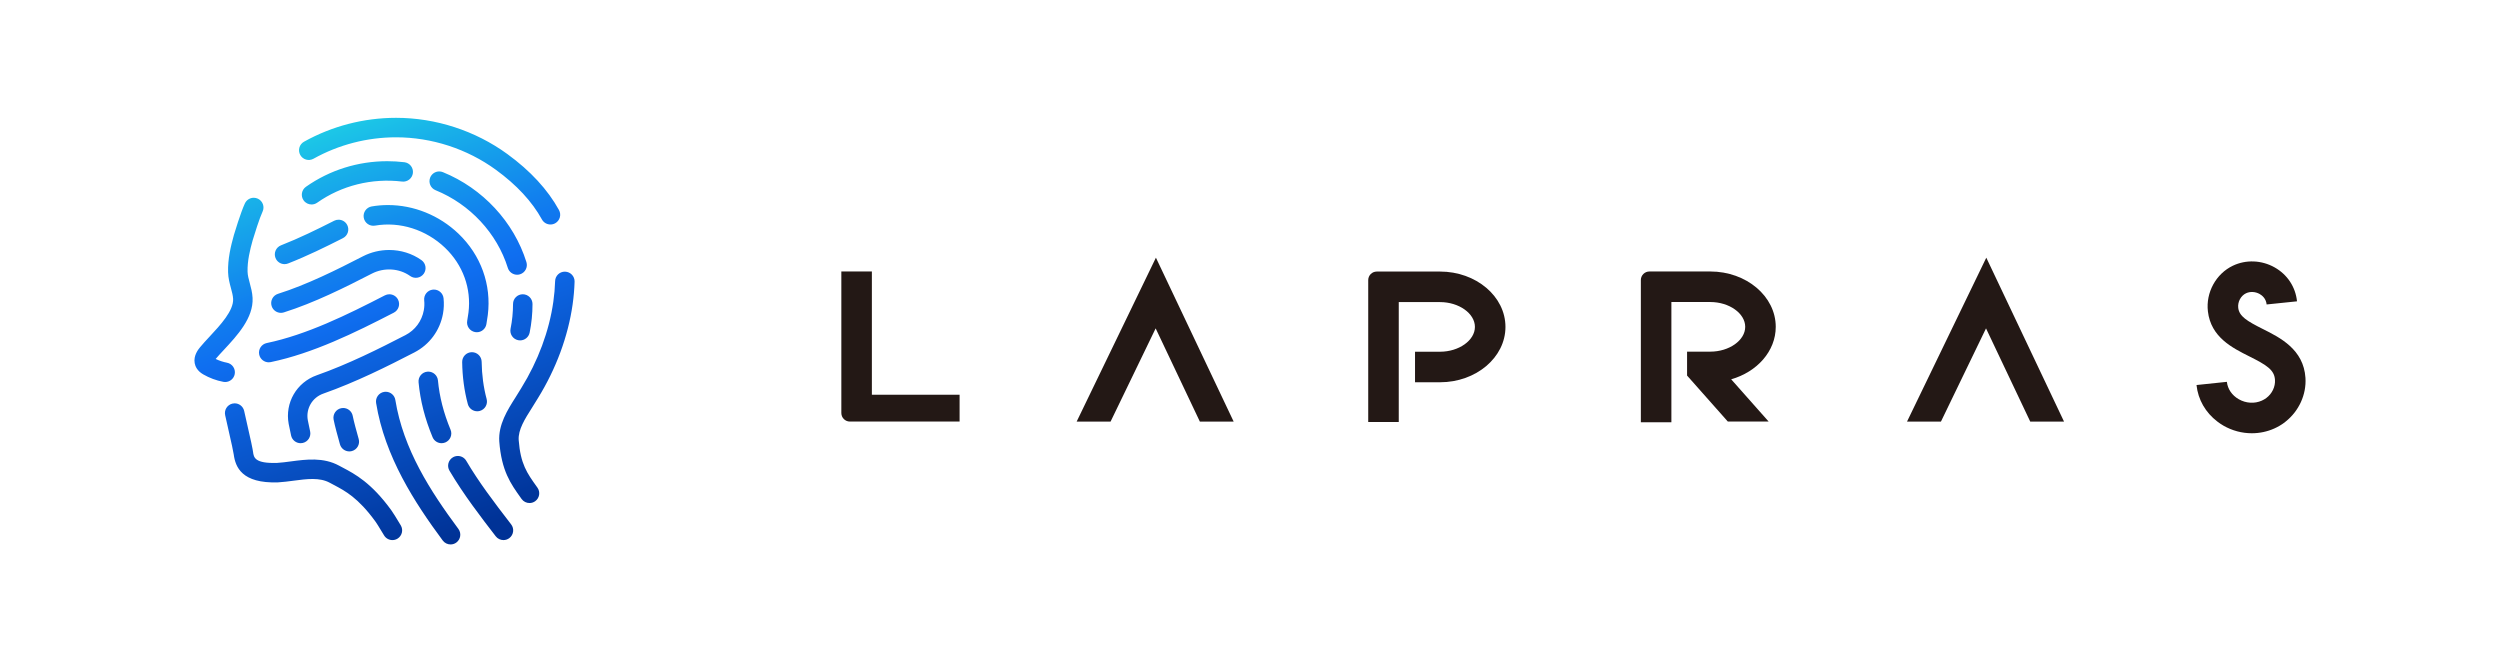
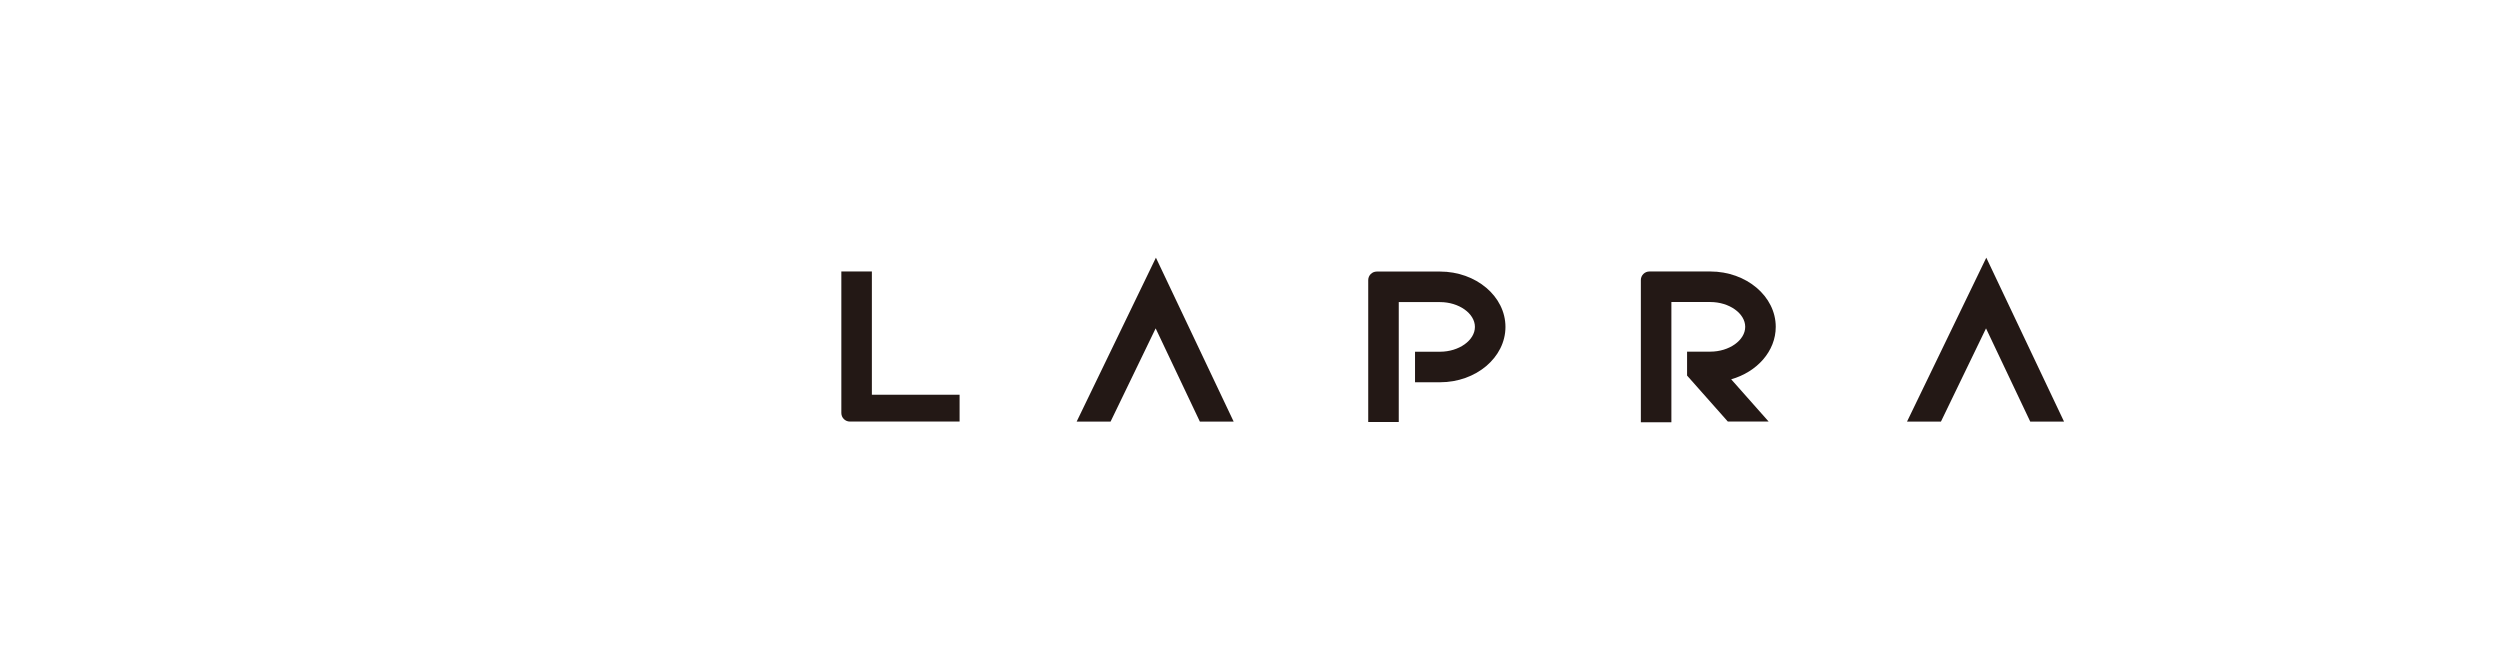
<svg xmlns="http://www.w3.org/2000/svg" id="_レイヤー_1" data-name="レイヤー 1" viewBox="0 0 830.487 220">
  <defs>
    <style>
      .cls-1 {
        fill: none;
      }

      .cls-2 {
        fill: #231815;
      }

      .cls-3 {
        fill: url(#_名称未設定グラデーション_240);
      }

      .cls-4 {
        clip-path: url(#clippath);
      }
    </style>
    <clipPath id="clippath">
-       <path class="cls-1" d="M150.452,151.92c-1.54.908-2.052,2.89-1.144,4.429,4.692,7.959,10.615,15.636,15.374,21.806.637.826,1.595,1.259,2.564,1.259.69,0,1.385-.22,1.974-.674,1.414-1.092,1.677-3.123.584-4.538-5.912-7.665-10.767-14.088-14.923-21.138-.603-1.024-1.681-1.593-2.788-1.593-.558,0-1.125.145-1.641.449M113.375,135.593c-1.752.344-2.894,2.045-2.55,3.799.429,2.183,1.363,5.532,1.98,7.749l.123.445c.399,1.432,1.699,2.37,3.117,2.37.286,0,.578-.039.867-.119,1.721-.478,2.729-2.262,2.25-3.983l-.124-.447c-.591-2.121-1.483-5.324-1.864-7.262-.304-1.544-1.657-2.612-3.172-2.612-.206,0-.416.02-.628.061M77.228,134.07c-1.74.401-2.826,2.138-2.425,3.879,2.392,10.375,2.78,12.539,2.84,13.014.557,4.177,2.689,9.679,14.684,9.277.025-.001.049-.002.075-.003,1.687-.097,3.409-.325,5.074-.546,4.48-.595,8.712-1.155,12.079.682.42.228.852.458,1.299.692,3.812,2.011,8.13,4.291,13.848,12.166.225.309.954,1.378,2.876,4.603.604,1.017,1.68,1.581,2.782,1.581.564,0,1.133-.147,1.652-.456,1.535-.914,2.039-2.901,1.125-4.435-1.512-2.538-2.588-4.251-3.197-5.093-6.604-9.094-12.073-11.98-16.065-14.088-.419-.221-.826-.436-1.222-.651-5.223-2.849-10.962-2.087-16.028-1.414-1.605.212-3.122.414-4.555.498-7.476.244-7.768-1.831-8.009-3.64-.098-.782-.51-3.046-2.953-13.639-.344-1.495-1.673-2.509-3.146-2.509-.242,0-.487.027-.733.084M127.617,130.183c-1.763.286-2.961,1.948-2.675,3.712,2.891,17.821,12.81,33.08,22.133,45.657.634.857,1.612,1.309,2.601,1.309.67,0,1.344-.207,1.923-.636,1.435-1.064,1.737-3.091.673-4.526-9.305-12.554-18.282-26.432-20.944-42.841-.257-1.589-1.628-2.717-3.191-2.717-.172,0-.345.014-.52.042M141.966,123.466c-1.779.165-3.087,1.741-2.922,3.52.566,6.089,2.088,12.057,4.653,18.244.517,1.245,1.72,1.997,2.99,1.997.413,0,.833-.08,1.238-.247,1.651-.685,2.433-2.577,1.748-4.229-2.312-5.578-3.682-10.931-4.187-16.364-.155-1.677-1.563-2.935-3.219-2.935-.099,0-.2.004-.302.014M156.721,116.996c-1.786.024-3.215,1.492-3.19,3.279.067,4.869.698,9.563,1.877,13.954.388,1.444,1.695,2.396,3.123,2.396.279,0,.561-.036.841-.112,1.726-.463,2.75-2.238,2.286-3.963-1.039-3.871-1.598-8.03-1.656-12.363-.024-1.772-1.468-3.191-3.235-3.191-.014,0-.029,0-.045.001M173.661,97.754c-1.786,0-3.234,1.449-3.235,3.235-.001,2.762-.277,5.524-.82,8.211-.355,1.752.778,3.458,2.529,3.812.217.044.432.065.645.065,1.507,0,2.858-1.06,3.167-2.595.629-3.108.949-6.301.949-9.492,0-1.787-1.448-3.237-3.235-3.237h-.001ZM127.857,98.115c-12.606,6.505-26.02,13.085-39.246,15.841-1.749.364-2.872,2.077-2.508,3.826.318,1.526,1.664,2.577,3.163,2.577.219,0,.442-.023.664-.069,14.023-2.921,27.89-9.715,40.893-16.425,1.589-.819,2.211-2.77,1.391-4.359-.575-1.112-1.706-1.752-2.878-1.752-.499,0-1.005.116-1.48.361M143.794,96.208c-1.778.187-3.065,1.78-2.879,3.557.115,1.099.073,2.21-.127,3.303-.652,3.583-2.88,6.596-6.114,8.263-8.724,4.503-18.913,9.617-29.436,13.327-6.71,2.366-10.638,9.157-9.34,16.149.24,1.292.505,2.57.812,3.907.344,1.498,1.676,2.513,3.151,2.513.239,0,.482-.027.725-.082,1.742-.399,2.83-2.134,2.432-3.876-.286-1.249-.534-2.442-.758-3.644-.712-3.838,1.444-7.566,5.13-8.865,10.911-3.847,21.336-9.077,30.252-13.678,5.032-2.596,8.498-7.28,9.514-12.855.308-1.698.374-3.428.194-5.139-.174-1.664-1.58-2.897-3.219-2.897-.111,0-.223.006-.336.017M184.408,93.382c-.069,2.25-.27,4.556-.595,6.855-1.381,9.747-5.07,19.672-10.663,28.701-.015.023-.028.045-.042.068-.567.968-1.18,1.934-1.83,2.958-2.706,4.263-5.774,9.096-5.424,14.664.754,9.805,3.74,13.982,7.196,18.818l.216.303c.633.884,1.627,1.355,2.636,1.355.65,0,1.307-.196,1.877-.603,1.455-1.038,1.791-3.059.753-4.513l-.219-.305c-3.247-4.543-5.394-7.545-6.006-15.504-.214-3.425,2.043-6.982,4.434-10.749.644-1.014,1.31-2.063,1.929-3.117,6.049-9.776,10.044-20.553,11.55-31.168.359-2.534.579-5.08.655-7.567.053-1.786-1.351-3.277-3.136-3.332-.038-.001-.077-.002-.115-.002-1.755,0-3.164,1.39-3.217,3.138M120.552,85.149c-8.636,4.451-18.65,9.449-28.203,12.456-1.704.537-2.651,2.354-2.115,4.058.435,1.381,1.71,2.265,3.085,2.265.322,0,.649-.048.972-.15,10.04-3.161,20.349-8.303,29.225-12.876,4.101-2.112,9.102-1.802,12.741.788,1.457,1.038,3.477.698,4.513-.758,1.037-1.456.697-3.475-.758-4.513-3.137-2.235-6.921-3.372-10.738-3.372-2.984,0-5.988.695-8.722,2.102M111.001,73.335l-.699.355c-4.742,2.404-10.954,5.463-16.949,7.804-1.665.649-2.487,2.525-1.838,4.19.499,1.278,1.721,2.06,3.015,2.06.391,0,.789-.071,1.176-.223,6.255-2.442,12.65-5.59,17.52-8.059l.704-.359c1.593-.808,2.23-2.755,1.421-4.349-.571-1.124-1.708-1.771-2.888-1.771-.492,0-.992.113-1.462.352M123.475,68.573c-1.763.303-2.944,1.975-2.642,3.736.302,1.76,1.97,2.942,3.736,2.641,8.265-1.422,16.962,1.328,23.262,7.351,5.956,5.692,8.795,13.543,7.792,21.537-.104.821-.237,1.688-.42,2.73-.31,1.759.866,3.437,2.626,3.747.19.033.379.05.565.05,1.541,0,2.906-1.105,3.182-2.675.202-1.147.35-2.114.468-3.044,1.262-10.05-2.288-19.899-9.74-27.021-6.418-6.134-14.882-9.51-23.418-9.51-1.806,0-3.615.151-5.41.459M81.359,67.557c-1.424,3.041-3.533,10.087-3.636,10.435-1.079,3.841-2.064,8.001-1.957,12.406.047,1.977.53,3.762.956,5.337.341,1.255.661,2.442.717,3.546.199,3.933-4.244,8.704-7.814,12.538-1.156,1.242-2.249,2.415-3.164,3.53-.557.678-2.251,2.742-1.788,5.289.194,1.067.84,2.576,2.815,3.717,2.084,1.205,4.34,2.042,6.702,2.491.204.04.407.057.608.057,1.523,0,2.88-1.08,3.175-2.631.334-1.755-.819-3.449-2.575-3.783-1.308-.248-2.567-.667-3.758-1.249.76-.907,1.715-1.932,2.721-3.011,4.401-4.728,9.88-10.609,9.541-17.276-.091-1.799-.539-3.451-.933-4.909-.362-1.339-.705-2.604-.733-3.801-.086-3.553.775-7.146,1.703-10.451.57-1.905,2.267-7.326,3.281-9.49.758-1.618.061-3.544-1.557-4.302-.443-.207-.91-.306-1.369-.306-1.216,0-2.382.689-2.933,1.863M142.908,58.97c-.672,1.656.123,3.542,1.779,4.214,11.437,4.649,20.412,14.298,24.008,25.813.432,1.384,1.709,2.271,3.087,2.271.32,0,.644-.048.965-.148,1.706-.533,2.656-2.348,2.124-4.054-4.167-13.34-14.539-24.509-27.747-29.877-.399-.162-.812-.239-1.217-.239-1.278,0-2.487.762-2.999,2.018M101.635,62.046c-1.461,1.028-1.812,3.046-.783,4.508.629.895,1.631,1.373,2.648,1.373.644,0,1.293-.192,1.86-.59,8.136-5.727,18.152-8.223,28.207-7.024,1.766.212,3.384-1.055,3.596-2.83.211-1.773-1.056-3.384-2.831-3.595-1.903-.227-3.806-.339-5.698-.339-9.682,0-19.099,2.937-26.999,8.497M100.991,47.077c-1.56.871-2.12,2.842-1.249,4.401.871,1.56,2.842,2.12,4.402,1.249,8.344-4.655,17.826-7.117,27.421-7.117,11.822,0,23.595,3.829,33.148,10.78,6.9,5.022,12.052,10.576,15.31,16.509.59,1.072,1.697,1.678,2.839,1.678.526,0,1.059-.128,1.554-.4,1.566-.859,2.139-2.826,1.278-4.393-3.72-6.773-9.499-13.039-17.175-18.626-10.651-7.75-23.775-12.019-36.954-12.019-10.696,0-21.268,2.746-30.574,7.938" />
-     </clipPath>
+       </clipPath>
    <linearGradient id="_名称未設定グラデーション_240" data-name="名称未設定グラデーション 240" x1="2705.02" y1="2681.932" x2="2705.827" y2="2681.932" gradientTransform="translate(-491835.665 -496156.865) rotate(90) scale(183.436 -183.436)" gradientUnits="userSpaceOnUse">
      <stop offset="0" stop-color="#1ed2e6" />
      <stop offset=".135" stop-color="#18b0e9" />
      <stop offset=".345" stop-color="#1180ee" />
      <stop offset=".45" stop-color="#0f6ef0" />
      <stop offset="1" stop-color="#003296" />
    </linearGradient>
  </defs>
  <g id="_アートワーク_12" data-name="アートワーク 12">
    <g class="cls-4">
      <rect class="cls-3" x="43.795" y="21.742" width="167.548" height="176.516" transform="translate(-29.929 50.265) rotate(-20)" />
    </g>
  </g>
  <g>
    <polygon class="cls-2" points="633.507 140.043 644.776 140.043 659.746 109.082 674.432 140.043 685.658 140.043 659.836 85.597 633.507 140.043" />
    <g>
      <path class="cls-2" d="M589.894,108.574c0-10.137-9.751-18.389-21.736-18.389h-20.235c-1.569,0-2.841,1.272-2.841,2.841v47.251h10.143v-39.946h12.932c6.284,0,11.592,3.775,11.592,8.243s-5.309,8.243-11.592,8.243h-7.722v7.944l13.545,15.282h13.556l-12.445-14.04c8.594-2.455,14.802-9.341,14.802-17.429" />
      <path class="cls-2" d="M289.632,90.186h-10.143v47.014c0,1.569,1.272,2.841,2.841,2.841h36.441v-8.909h-29.139v-40.947Z" />
      <polygon class="cls-2" points="357.662 140.043 368.931 140.043 383.903 109.082 398.585 140.043 409.813 140.043 383.99 85.597 357.662 140.043" />
      <path class="cls-2" d="M478.368,90.21h-21.009c-1.57,0-2.843,1.273-2.843,2.843v47.136h10.143v-39.836h13.709c6.284,0,11.59,3.777,11.59,8.245s-5.306,8.243-11.59,8.243h-8.306v10.143h8.306c11.985,0,21.736-8.25,21.736-18.387s-9.751-18.389-21.736-18.389" />
-       <path class="cls-2" d="M751.757,109.32c-5.348-2.677-7.903-4.244-8.23-7.054-.229-1.983.858-4.017,2.588-4.842,1.368-.65,3.098-.559,4.523.238.781.441,2.123,1.477,2.328,3.478l10.091-1.041c-.493-4.783-3.209-8.896-7.451-11.28-4.311-2.422-9.491-2.631-13.848-.554-5.62,2.671-9.035,8.913-8.304,15.173.993,8.564,8.075,12.107,13.763,14.954,5.764,2.882,8.311,4.492,8.52,7.778.148,2.3-.96,4.621-2.893,6.053-.449.334-.949.624-1.482.864-2.413,1.08-5.285.901-7.678-.48-2.245-1.294-3.676-3.395-3.927-5.764l-10.087,1.06c.508,4.848,3,9.157,6.93,12.14.639.484,1.307.945,2.02,1.355,2.913,1.678,6.177,2.527,9.426,2.527,2.553,0,5.099-.524,7.462-1.58,1.204-.539,2.341-1.204,3.377-1.975.138-.1.255-.223.391-.327,4.414-3.484,6.938-8.987,6.585-14.52-.604-9.443-8.407-13.349-14.104-16.203" />
    </g>
  </g>
</svg>